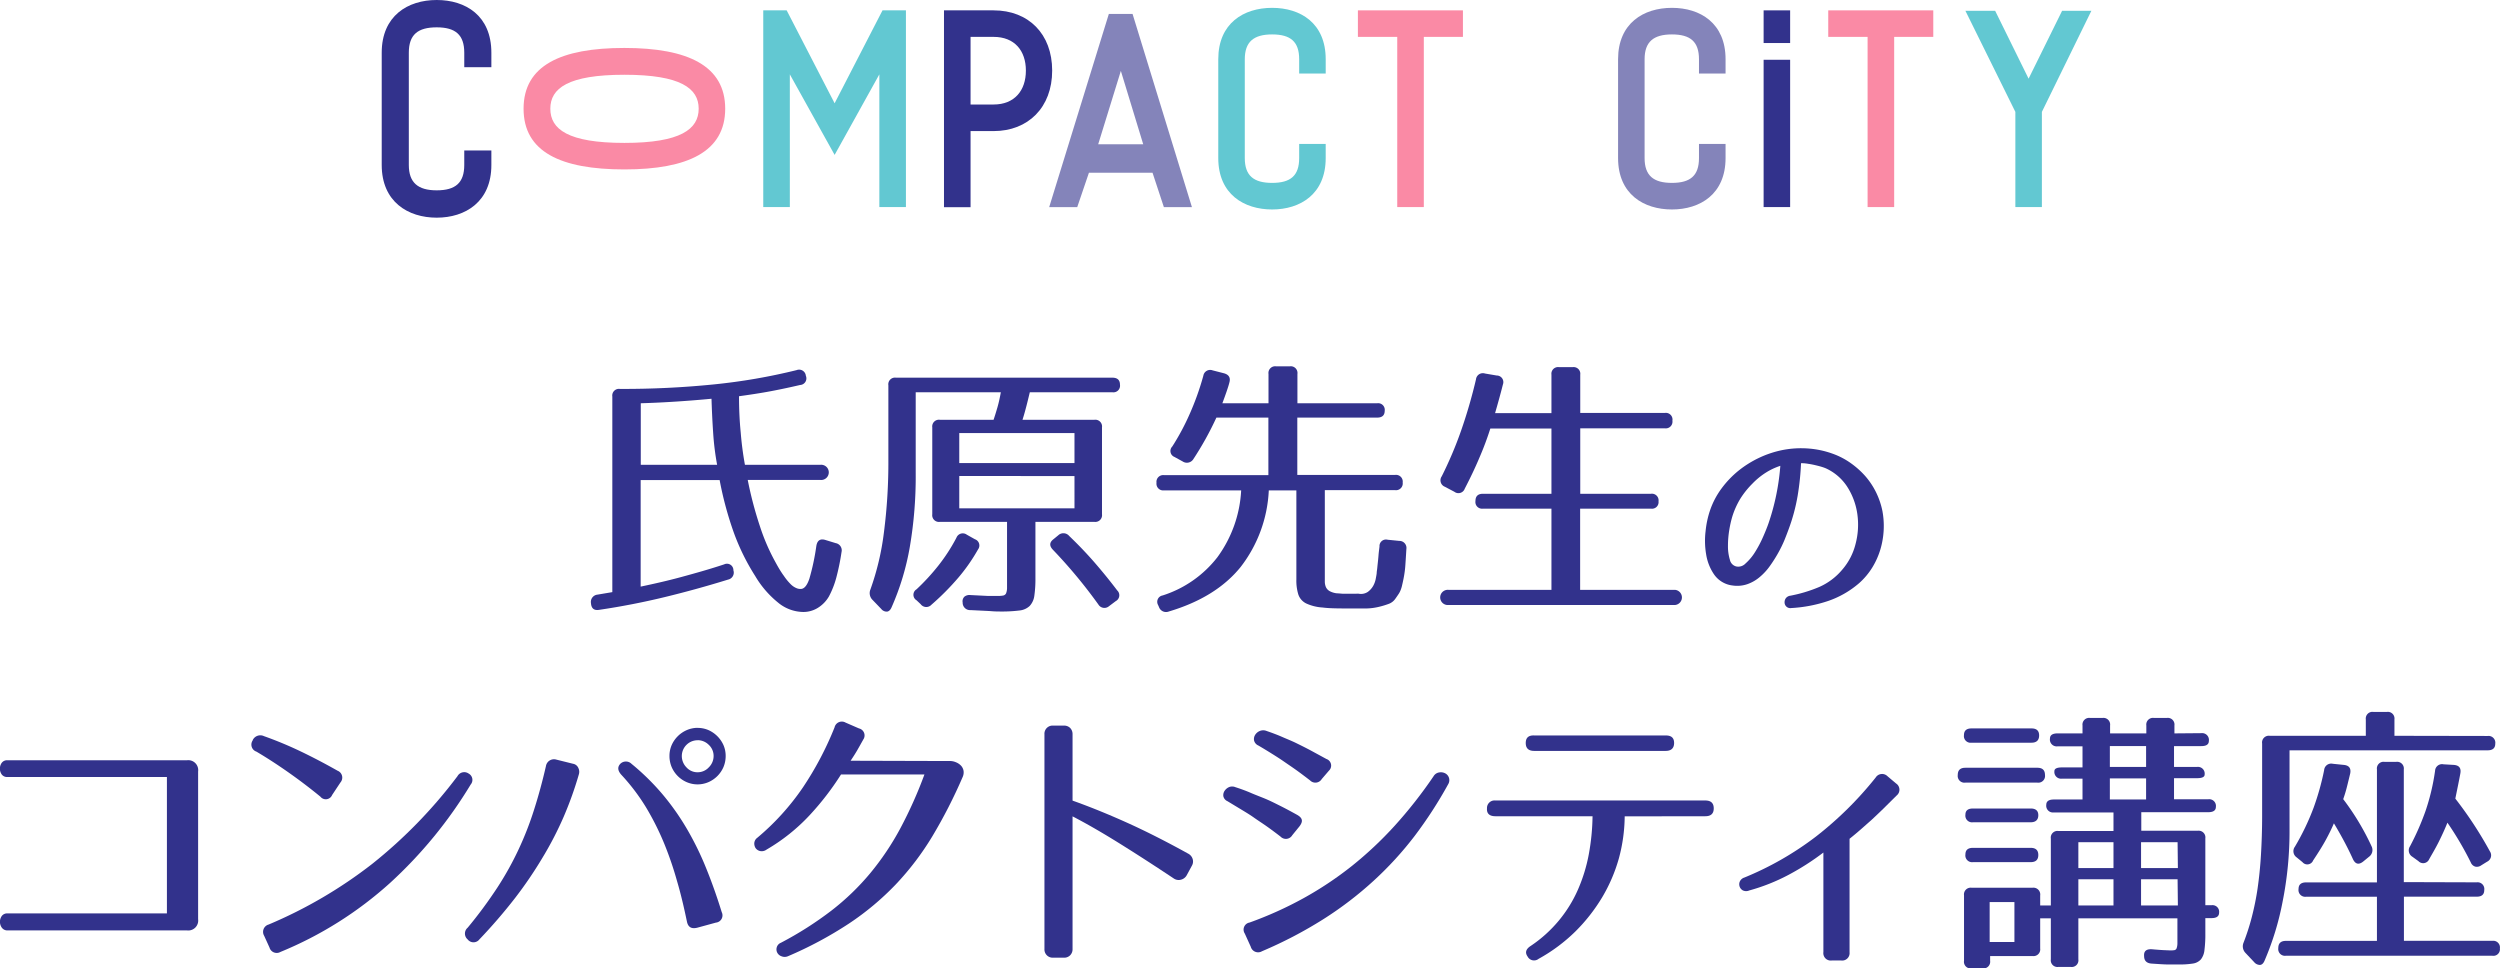
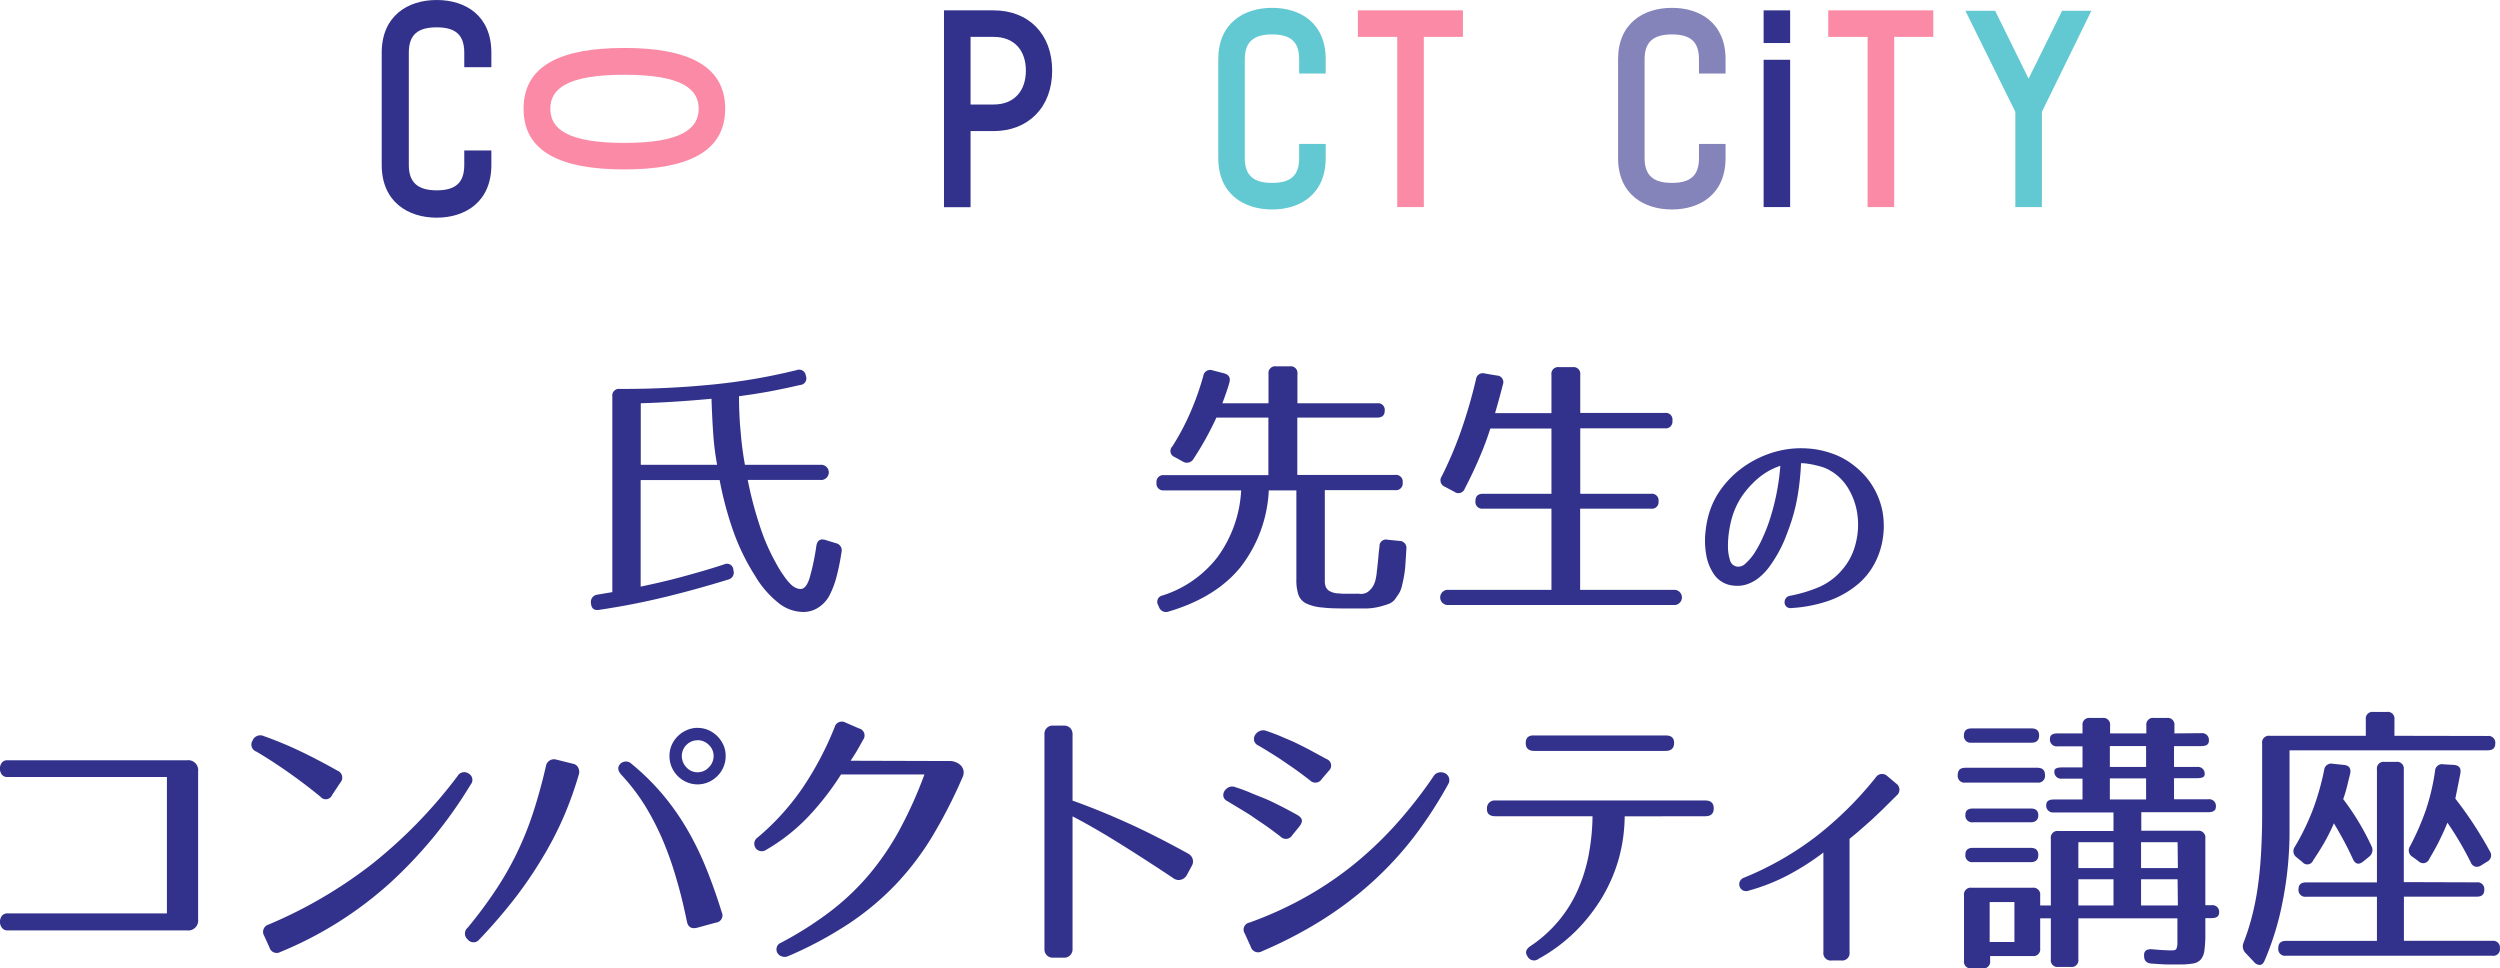
<svg xmlns="http://www.w3.org/2000/svg" width="427.02" height="165.36" viewBox="0 0 427.02 165.36">
  <defs>
    <style>.a,.b{fill:#32328c;}.b{stroke:#32328c;stroke-miterlimit:10;stroke-width:0.5px;}.c{fill:#fa8aa5;}.d{fill:#62c8d2;}.e{fill:#8484ba;}</style>
  </defs>
  <path class="a" d="M137.66,64.22a1.13,1.13,0,0,1-1,1.54c-1.63.38-3.31.74-5,1.06s-3.54.6-5.43.86q0,3.27.29,6.19a55.2,55.2,0,0,0,.72,5.52h12.91a1.3,1.3,0,1,1,0,2.59H127.72a64.62,64.62,0,0,0,2.11,8,34.75,34.75,0,0,0,2.6,6c.54,1,1,1.76,1.46,2.38a9.29,9.29,0,0,0,1.18,1.44,3,3,0,0,0,1,.67,1.67,1.67,0,0,0,.81.12c.54-.06,1-.65,1.37-1.75a39.41,39.41,0,0,0,1.18-5.54c.15-1,.68-1.35,1.58-1.06l1.73.53a1.25,1.25,0,0,1,1,1.53,39.29,39.29,0,0,1-.89,4.35,15.09,15.09,0,0,1-1.27,3.24,5.56,5.56,0,0,1-1.78,1.87,4.68,4.68,0,0,1-2.64.77,6.88,6.88,0,0,1-4.27-1.61A16.77,16.77,0,0,1,129,98.4,37.74,37.74,0,0,1,125.35,91a59.17,59.17,0,0,1-2.43-9H109.43v18.2c2.27-.48,4.59-1,6.94-1.64s4.79-1.32,7.32-2.16a1.1,1.1,0,0,1,1.58.92v.09a1.22,1.22,0,0,1-.91,1.59q-5.43,1.68-10.87,3t-11.11,2.16c-.9.16-1.38-.22-1.44-1.15a1.25,1.25,0,0,1,1.1-1.44l2.55-.43V67.73a1.14,1.14,0,0,1,1.29-1.3h.05a153.7,153.7,0,0,0,16-.77,101,101,0,0,0,14.13-2.44,1.16,1.16,0,0,1,1.59,1ZM122.49,79.39a46,46,0,0,1-.67-5.35q-.19-2.75-.29-5.93c-2,.19-4,.35-6,.48s-4,.23-6.08.29V79.39Z" />
-   <path class="a" d="M190,64.51c.86,0,1.3.4,1.3,1.2A1.13,1.13,0,0,1,190,67H175.9c-.19.8-.38,1.58-.58,2.35s-.41,1.55-.67,2.35h12.29a1.15,1.15,0,0,1,1.29,1.3V87.84a1.15,1.15,0,0,1-1.29,1.3H176.86v9.64a20.08,20.08,0,0,1-.19,3,3.14,3.14,0,0,1-.8,1.73,3,3,0,0,1-1.77.77,24.08,24.08,0,0,1-3.19.17c-.42,0-1,0-1.9-.08l-3.24-.16a1.26,1.26,0,0,1-1.34-1.3,1.08,1.08,0,0,1,.31-1,1.37,1.37,0,0,1,1-.27l3,.15c.78,0,1.35,0,1.71,0a4.47,4.47,0,0,0,.91-.07.69.69,0,0,0,.48-.36,2.52,2.52,0,0,0,.17-.91c0-.42,0-1,0-1.78V89.14H160.54a1.15,1.15,0,0,1-1.3-1.3V73a1.15,1.15,0,0,1,1.3-1.3h9.17c.22-.64.44-1.36.67-2.16s.41-1.64.57-2.54H156.41V80.74a71.39,71.39,0,0,1-1,12.64,44,44,0,0,1-3.12,10.35c-.19.45-.45.69-.76.74a1.19,1.19,0,0,1-1-.45L149,102.43a1.62,1.62,0,0,1-.33-1.73,45.07,45.07,0,0,0,2.3-9.67,93.16,93.16,0,0,0,.77-12.55V65.81a1.14,1.14,0,0,1,1.29-1.3Zm-23.47,27.6a1.12,1.12,0,0,1,.53,1.73,30.78,30.78,0,0,1-3.36,4.82,43.72,43.72,0,0,1-4.61,4.64,1.19,1.19,0,0,1-1.83-.1l-.71-.67a1.09,1.09,0,0,1,0-1.87,36.94,36.94,0,0,0,3.69-4,30.5,30.5,0,0,0,3.12-4.8,1.16,1.16,0,0,1,1.78-.53Zm17-18.14H163.85V79.1h19.68Zm0,7.34H163.85v5.52h19.68Zm-2.78,10.13a1.28,1.28,0,0,1,1.87.1q2.44,2.34,4.46,4.68t3.75,4.63a1.13,1.13,0,0,1-.24,1.82l-1.16.87a1.2,1.2,0,0,1-1.82-.29,85.82,85.82,0,0,0-7.73-9.31c-.67-.68-.65-1.28.05-1.83Z" />
  <path class="a" d="M236.52,70.15c0,.79-.43,1.18-1.3,1.18H221.59v9.79h16.7a1.15,1.15,0,0,1,1.3,1.3v0a1.15,1.15,0,0,1-1.3,1.3h-12V98.4c0,.35,0,.7,0,1a2.43,2.43,0,0,0,.19.89,1.51,1.51,0,0,0,.62.67,3.34,3.34,0,0,0,1.32.39c.29,0,.63.05,1,.07l1.41,0,.79,0a1.62,1.62,0,0,1,.51,0,2.11,2.11,0,0,0,1.49-.31,3.26,3.26,0,0,0,.91-1,4,4,0,0,0,.45-1.2c.08-.42.14-.74.17-1,0,0,0-.2.05-.51s.07-.67.12-1.1.1-.91.14-1.44.11-1,.17-1.51a1.11,1.11,0,0,1,1.39-1.16l2,.2a1.2,1.2,0,0,1,1.2,1.39c-.06,1-.12,2-.17,2.69a17.68,17.68,0,0,1-.31,2.35c-.09.45-.17.81-.24,1.1a5.21,5.21,0,0,1-.24.82,3.46,3.46,0,0,1-.38.74c-.16.24-.35.52-.58.84a2.33,2.33,0,0,1-1,.79,13.88,13.88,0,0,1-1.85.56,10,10,0,0,1-2,.26c-.69,0-1.57,0-2.66,0-2,0-3.64,0-4.86-.16a7.86,7.86,0,0,1-2.83-.7,2.65,2.65,0,0,1-1.33-1.51,8,8,0,0,1-.34-2.57V83.76h-4.71a23.08,23.08,0,0,1-4.82,13.1q-4.2,5.19-12.26,7.59a1.28,1.28,0,0,1-1.68-.77l-.15-.34a1.1,1.1,0,0,1,.77-1.63,19.21,19.21,0,0,0,9.36-6.53A21.13,21.13,0,0,0,212,83.76H198.84a1.15,1.15,0,0,1-1.3-1.3v0a1.15,1.15,0,0,1,1.3-1.3h17.81V71.33h-8.88a54.09,54.09,0,0,1-3.94,7.1,1.3,1.3,0,0,1-1.82.39l-1.4-.77a1.09,1.09,0,0,1-.38-1.78,40.41,40.41,0,0,0,3-5.61,46.59,46.59,0,0,0,2.31-6.48,1.18,1.18,0,0,1,1.58-.92l1.87.48q1.35.34,1,1.59c-.12.48-.29,1-.5,1.61s-.44,1.24-.7,1.94h7.88v-5a1.15,1.15,0,0,1,1.29-1.31h2.35a1.15,1.15,0,0,1,1.3,1.31v5h13.63A1.13,1.13,0,0,1,236.52,70.15Z" />
  <path class="a" d="M285.66,71.86v0a1.14,1.14,0,0,1-1.29,1.3H269.92V84.34H282a1.14,1.14,0,0,1,1.29,1.29A1.12,1.12,0,0,1,282,86.88h-12.1v13.87H286.1a1.3,1.3,0,0,1,0,2.59H247.41a1.3,1.3,0,1,1,0-2.59H265V86.88H253.31a1.14,1.14,0,0,1-1.29-1.3c0-.83.43-1.24,1.29-1.24H265V73.2H254.56a52.7,52.7,0,0,1-1.9,5.06c-.71,1.68-1.54,3.42-2.47,5.21a1.14,1.14,0,0,1-1.77.53l-1.63-.86a1.18,1.18,0,0,1-.53-1.78,66.35,66.35,0,0,0,3.29-7.75,87,87,0,0,0,2.56-8.81,1.18,1.18,0,0,1,1.54-1l2,.34a1.13,1.13,0,0,1,1.06,1.53q-.53,2.11-1.34,4.9H265V64a1.14,1.14,0,0,1,1.29-1.29h2.36A1.14,1.14,0,0,1,269.92,64v6.53h14.45A1.14,1.14,0,0,1,285.66,71.86Z" />
  <path class="b" d="M305.84,102a24.62,24.62,0,0,0,5-1.51,11.08,11.08,0,0,0,4-3,10.85,10.85,0,0,0,2.32-4.41,13.15,13.15,0,0,0,.34-5.27,11.86,11.86,0,0,0-1.76-4.79A8.85,8.85,0,0,0,312,79.78a6.4,6.4,0,0,0-.65-.24c-.34-.11-.73-.21-1.19-.32s-.93-.2-1.42-.27a6.37,6.37,0,0,0-1.35-.07,45.08,45.08,0,0,1-.59,5.79,31.35,31.35,0,0,1-1.54,5.69c-.19.53-.43,1.14-.71,1.84a21,21,0,0,1-1.05,2.14,22.93,22.93,0,0,1-1.37,2.16,9.67,9.67,0,0,1-1.69,1.85,6.43,6.43,0,0,1-2.05,1.19,5.08,5.08,0,0,1-2.41.22A4.22,4.22,0,0,1,293,98a8.09,8.09,0,0,1-1.33-3.35,13.5,13.5,0,0,1-.09-3.92,15.58,15.58,0,0,1,.74-3.46,13.54,13.54,0,0,1,1.92-3.67,16.33,16.33,0,0,1,2.86-3,17.47,17.47,0,0,1,3.55-2.21,17.09,17.09,0,0,1,4-1.3,16.17,16.17,0,0,1,4.23-.23,15.34,15.34,0,0,1,4.2.92,12.39,12.39,0,0,1,2.9,1.53,14.34,14.34,0,0,1,2.43,2.17,12.51,12.51,0,0,1,1.81,2.72,12.87,12.87,0,0,1,1.07,3.15,13.83,13.83,0,0,1-.33,6.37,12.91,12.91,0,0,1-1.35,3.05,11.76,11.76,0,0,1-2.21,2.64,15.77,15.77,0,0,1-5.21,3,23.43,23.43,0,0,1-6.24,1.2.73.73,0,0,1-.88-.7.92.92,0,0,1,.16-.57A.87.87,0,0,1,305.84,102ZM295.62,88.27a19,19,0,0,0-.49,2.2,16.92,16.92,0,0,0-.23,2.75,8.1,8.1,0,0,0,.34,2.47A1.72,1.72,0,0,0,296.52,97a1.94,1.94,0,0,0,1.8-.57,9,9,0,0,0,1.67-2,20,20,0,0,0,1.37-2.59c.4-.9.7-1.66.92-2.28a39.05,39.05,0,0,0,1.38-5.06,39.69,39.69,0,0,0,.71-5.28,11.24,11.24,0,0,0-2.74,1.21,12.54,12.54,0,0,0-2.48,2A14.88,14.88,0,0,0,297.08,85,13.92,13.92,0,0,0,295.62,88.27Z" />
  <path class="a" d="M.31,158.45a1.72,1.72,0,0,1,0-2,1.14,1.14,0,0,1,1-.43H28.51V132.72H1.3a1.14,1.14,0,0,1-1-.43,1.72,1.72,0,0,1,0-2,1.14,1.14,0,0,1,1-.43H31.92a1.7,1.7,0,0,1,1.92,1.92V157a1.7,1.7,0,0,1-1.92,1.92H1.3A1.14,1.14,0,0,1,.31,158.45Z" />
  <path class="a" d="M56.73,135.79a1.17,1.17,0,0,1-2,.29c-1.72-1.41-3.48-2.75-5.25-4s-3.67-2.51-5.69-3.7a1.26,1.26,0,0,1-.62-1.92l0-.05a1.44,1.44,0,0,1,1.92-.67,64.51,64.51,0,0,1,6.34,2.64q3,1.44,6.24,3.27a1.26,1.26,0,0,1,.48,2ZM45.12,159.84a1.3,1.3,0,0,1,.76-1.92,78.18,78.18,0,0,0,17.67-10.34,82.65,82.65,0,0,0,14.59-15,1.31,1.31,0,0,1,1.92-.44A1.22,1.22,0,0,1,80.4,134a76,76,0,0,1-13.76,16.8,64.32,64.32,0,0,1-18.74,11.8,1.28,1.28,0,0,1-1.87-.76Z" />
  <path class="a" d="M97.89,130.46a1.21,1.21,0,0,1,.91.75,1.46,1.46,0,0,1,.09,1,61.21,61.21,0,0,1-2.61,7.3,58.49,58.49,0,0,1-3.58,6.93A70.08,70.08,0,0,1,88,153.36a90.3,90.3,0,0,1-6.12,7.1,1.26,1.26,0,0,1-2,0,1.31,1.31,0,0,1,0-2,75.57,75.57,0,0,0,5.06-6.84,53.1,53.1,0,0,0,3.67-6.6,55,55,0,0,0,2.64-6.8q1.11-3.48,2-7.36A1.39,1.39,0,0,1,95,129.74Zm21.21,28c-1,.25-1.58-.1-1.77-1.06-.48-2.3-1-4.57-1.66-6.81a59,59,0,0,0-2.23-6.53,46,46,0,0,0-3.07-6.12,34.38,34.38,0,0,0-4.23-5.59c-.64-.71-.7-1.33-.19-1.88a1.36,1.36,0,0,1,1.92,0,40.8,40.8,0,0,1,5.26,5.16,42.37,42.37,0,0,1,4.17,5.9,51.45,51.45,0,0,1,3.29,6.7q1.44,3.54,2.69,7.58a1.24,1.24,0,0,1-1,1.78Zm.05-34.13a4.63,4.63,0,0,1,1.87.38,5.06,5.06,0,0,1,2.55,2.55,4.63,4.63,0,0,1,.38,1.87,4.88,4.88,0,0,1-.38,1.9,4.93,4.93,0,0,1-2.55,2.56,4.68,4.68,0,0,1-3.74,0,4.93,4.93,0,0,1-2.55-2.56,4.88,4.88,0,0,1-.38-1.9,4.63,4.63,0,0,1,.38-1.87,5,5,0,0,1,2.57-2.55A4.71,4.71,0,0,1,119.15,124.32Zm0,2.11a2.7,2.7,0,0,0-2.69,2.69,2.76,2.76,0,0,0,.79,1.94,2.52,2.52,0,0,0,1.9.84,2.58,2.58,0,0,0,1.92-.84,2.71,2.71,0,0,0,.82-1.94,2.57,2.57,0,0,0-.82-1.9A2.68,2.68,0,0,0,119.15,126.43Z" />
  <path class="a" d="M163.28,130.2a2.46,2.46,0,0,1,.87.58,1.76,1.76,0,0,1,.43.86,1.9,1.9,0,0,1-.15,1.08,86,86,0,0,1-5.18,10.13,48,48,0,0,1-6.24,8.21,47.15,47.15,0,0,1-8,6.69,65.89,65.89,0,0,1-10.44,5.59,1.41,1.41,0,0,1-1.08,0,1.28,1.28,0,0,1-.72-.6,1.23,1.23,0,0,1-.1-.91,1.18,1.18,0,0,1,.7-.79,59.76,59.76,0,0,0,8.64-5.5,42.13,42.13,0,0,0,6.65-6.41,46.43,46.43,0,0,0,5.13-7.65,73.45,73.45,0,0,0,4.11-9.19H143.65a47.51,47.51,0,0,1-5.4,7,32.18,32.18,0,0,1-7.32,5.83,1.38,1.38,0,0,1-1.13.24,1.3,1.3,0,0,1-.74-.5,1.45,1.45,0,0,1-.22-.87,1.24,1.24,0,0,1,.51-.89,42.14,42.14,0,0,0,7.8-8.61,55.16,55.16,0,0,0,5.4-10.25,1.27,1.27,0,0,1,1.87-.82l2.3,1a1.23,1.23,0,0,1,.72,1.92c-.35.64-.69,1.24-1,1.78s-.7,1.15-1.15,1.82l16.85.05A2.56,2.56,0,0,1,163.28,130.2Z" />
  <path class="a" d="M201.71,150.26a1.47,1.47,0,0,1-1.22-.21q-4.91-3.27-9.29-6t-8-4.61v22.65a1.46,1.46,0,0,1-.41,1.08,1.42,1.42,0,0,1-1.08.41h-1.82a1.41,1.41,0,0,1-1.49-1.49V125.42a1.39,1.39,0,0,1,1.49-1.48h1.82a1.46,1.46,0,0,1,1.08.4,1.49,1.49,0,0,1,.41,1.08v11.33q4.36,1.55,9.19,3.72t10.58,5.35a1.53,1.53,0,0,1,.75.92,1.41,1.41,0,0,1-.12,1.1l-.91,1.68A1.56,1.56,0,0,1,201.71,150.26Z" />
  <path class="a" d="M220.73,142.66a1.26,1.26,0,0,1-2,.24c-.83-.64-1.62-1.23-2.37-1.76s-1.49-1-2.21-1.51-1.45-.94-2.19-1.39l-2.3-1.39a1.2,1.2,0,0,1-.7-.84,1.3,1.3,0,0,1,.2-.91,1.74,1.74,0,0,1,.76-.65,1.39,1.39,0,0,1,1.08,0c1,.32,1.86.64,2.69,1s1.66.66,2.47,1,1.66.77,2.52,1.2,1.81.94,2.84,1.51,1.07,1.16.43,2Zm-8.11,16.8a1.22,1.22,0,0,1,.81-1.88,63.63,63.63,0,0,0,9.24-4.17,59.78,59.78,0,0,0,8.21-5.47,63.21,63.21,0,0,0,7.34-6.89,76.63,76.63,0,0,0,6.65-8.47,1.35,1.35,0,0,1,1-.65,1.6,1.6,0,0,1,1,.17,1.31,1.31,0,0,1,.62.74,1.34,1.34,0,0,1-.14,1.13,72.72,72.72,0,0,1-5.71,8.81,58.6,58.6,0,0,1-7,7.65,61.17,61.17,0,0,1-8.56,6.55,73,73,0,0,1-10.52,5.5,1.3,1.3,0,0,1-1.92-.77Zm13.15-26.4a1.27,1.27,0,0,1-2,.24c-.83-.64-1.61-1.23-2.35-1.76s-1.45-1-2.14-1.48-1.39-.92-2.11-1.37-1.46-.9-2.23-1.35a1.26,1.26,0,0,1-.74-.88,1.35,1.35,0,0,1,.19-.94,1.7,1.7,0,0,1,.81-.67,1.52,1.52,0,0,1,1.13,0c.93.32,1.8.64,2.62,1s1.62.67,2.42,1.06,1.62.8,2.45,1.24l2.74,1.49a1.19,1.19,0,0,1,.43,2Z" />
  <path class="a" d="M277.51,139.44a28.07,28.07,0,0,1-1,7.2,27.55,27.55,0,0,1-2.86,6.65,29.77,29.77,0,0,1-4.58,5.83,28.73,28.73,0,0,1-6.27,4.66,1.24,1.24,0,0,1-1.87-.39c-.48-.67-.31-1.28.53-1.82a22.5,22.5,0,0,0,4.82-4.35,22.27,22.27,0,0,0,3.24-5.25,27.71,27.71,0,0,0,1.85-6,38.47,38.47,0,0,0,.65-6.55H255.43c-1,0-1.51-.45-1.44-1.34a1.29,1.29,0,0,1,1.44-1.35h35.85q1.44,0,1.44,1.35c0,.89-.48,1.34-1.44,1.34Zm-15.46-11.18q-1.44,0-1.44-1.35t1.44-1.29h22.46c1,0,1.44.43,1.44,1.29s-.47,1.35-1.44,1.35Z" />
  <path class="a" d="M314.48,164.06h-1.59a1.27,1.27,0,0,1-1.44-1.44v-17a43.69,43.69,0,0,1-5.93,3.8,33,33,0,0,1-6.74,2.68,1.32,1.32,0,0,1-1.06,0,1.19,1.19,0,0,1-.55-1.52,1.26,1.26,0,0,1,.79-.69,53.39,53.39,0,0,0,12.22-7,60.61,60.61,0,0,0,10.2-10.08,1.29,1.29,0,0,1,2-.24l1.48,1.25a1.27,1.27,0,0,1,.1,2.06l-2.3,2.28c-.71.69-1.38,1.32-2,1.9l-1.87,1.65c-.61.53-1.23,1.05-1.87,1.56v19.39A1.27,1.27,0,0,1,314.48,164.06Z" />
  <path class="a" d="M348,131.14c.87,0,1.3.41,1.3,1.24a1.15,1.15,0,0,1-1.3,1.3H335.7a1.15,1.15,0,0,1-1.3-1.3c0-.83.43-1.24,1.3-1.24Zm28-5.91a1.16,1.16,0,0,1,1.29,1.33c0,.59-.43.88-1.29.88h-4.66V131h3.93a1.15,1.15,0,0,1,1.3,1.3c0,.41-.43.62-1.3.62h-3.93v3.6h5.85a1.15,1.15,0,0,1,1.3,1.3c0,.6-.43.91-1.3.91H365.75v3.17h9.64a1.15,1.15,0,0,1,1.3,1.3v11.42h1.06a1.13,1.13,0,0,1,1.29,1.26c0,.63-.43.94-1.29.94h-1.06v2.64a20.71,20.71,0,0,1-.15,2.79,3.09,3.09,0,0,1-.6,1.61,2.29,2.29,0,0,1-1.36.72,14.53,14.53,0,0,1-2.45.16c-.35,0-.93,0-1.73,0s-1.76-.08-2.88-.15q-1.29-.09-1.29-1.29c-.07-.84.38-1.22,1.34-1.16q1.2.11,2,.15l1.17.05a3.86,3.86,0,0,0,.68-.05.5.5,0,0,0,.36-.31,2.57,2.57,0,0,0,.14-.84c0-.39,0-.93,0-1.64v-2.64H355v7a1.14,1.14,0,0,1-1.29,1.3h-2.12a1.14,1.14,0,0,1-1.29-1.3v-7h-1.82V162a1.15,1.15,0,0,1-1.3,1.3h-7.25v.81a1.15,1.15,0,0,1-1.3,1.3h-1.87a1.14,1.14,0,0,1-1.29-1.3V152.93a1.15,1.15,0,0,1,1.29-1.3h10.42a1.17,1.17,0,0,1,1.3,1.34v1.69h1.82V143.24a1.14,1.14,0,0,1,1.29-1.3H361v-3.17H350.82a1.15,1.15,0,0,1-1.3-1.3c0-.61.44-.91,1.31-.91h4.88V133h-3.5a1.15,1.15,0,0,1-1.3-1.3c0-.41.43-.62,1.3-.62h3.5v-3.6h-4.26a1.16,1.16,0,0,1-1.3-1.32c0-.59.43-.89,1.3-.89h4.26v-1.36a1.14,1.14,0,0,1,1.29-1.28h2.13a1.14,1.14,0,0,1,1.29,1.28v1.36h6.19v-1.36a1.14,1.14,0,0,1,1.3-1.28h2.2a1.14,1.14,0,0,1,1.3,1.28v1.36Zm-29-.81c.87,0,1.3.4,1.3,1.2s-.43,1.24-1.3,1.24H336.75a1.14,1.14,0,0,1-1.29-1.29c0-.77.43-1.15,1.29-1.15Zm-.14,13.68c.86,0,1.3.38,1.3,1.15s-.44,1.2-1.3,1.2H337a1.14,1.14,0,0,1-1.29-1.3q0-1.05,1.29-1.05Zm0,6.72c.86,0,1.3.4,1.3,1.22s-.44,1.22-1.3,1.22H337a1.15,1.15,0,0,1-1.29-1.32c0-.75.43-1.12,1.29-1.12Zm-2.78,9.26h-4.23v6.82h4.23ZM361,143.86H355v4.41H361Zm0,6.33H355v4.47H361Zm5.57-22.75h-6.19V131h6.19Zm0,5.52h-6.19v3.6h6.19Zm5.38,10.9h-6.24v4.41H372Zm0,6.33h-6.24v4.47H372Z" />
  <path class="a" d="M424.91,125.71a1.16,1.16,0,0,1,1.3,1.32c0,.76-.44,1.13-1.3,1.13H391.07V141.7a61.38,61.38,0,0,1-1.2,12.4,48.28,48.28,0,0,1-3.07,10c-.19.45-.45.69-.77.72a1.31,1.31,0,0,1-1-.48l-1.49-1.58a1.62,1.62,0,0,1-.33-1.73,38.56,38.56,0,0,0,1.41-4.37,46.37,46.37,0,0,0,1-4.94c.25-1.76.45-3.66.57-5.69s.2-4.25.2-6.65V127a1.15,1.15,0,0,1,1.29-1.32h16.42v-2.8a1.14,1.14,0,0,1,1.29-1.28h2.31a1.14,1.14,0,0,1,1.29,1.28v2.8Zm-1.87,25a1.15,1.15,0,0,1,1.29,1.32c0,.76-.43,1.13-1.29,1.13H410.61v7.54h15.12A1.14,1.14,0,0,1,427,162a1.12,1.12,0,0,1-1.29,1.25H390.45a1.15,1.15,0,0,1-1.3-1.3c0-.83.43-1.24,1.3-1.24H406v-7.54H393.9a1.15,1.15,0,0,1-1.29-1.32c0-.75.43-1.13,1.29-1.13H406V131.42a1.14,1.14,0,0,1,1.29-1.29h2a1.15,1.15,0,0,1,1.3,1.29v19.25Zm-22.71-20.06q1.35.13,1.11,1.44c-.16.67-.33,1.37-.51,2.09a23.31,23.31,0,0,1-.69,2.32,43.18,43.18,0,0,1,4.85,8.07,1.42,1.42,0,0,1-.44,1.77l-1,.82c-.77.61-1.36.45-1.78-.48s-1-2.1-1.56-3.14-1.11-2-1.66-2.91c-.35.83-.8,1.76-1.36,2.79s-1.29,2.2-2.19,3.55a1.07,1.07,0,0,1-1.82.29l-1-.82a1.28,1.28,0,0,1-.29-1.82,41.74,41.74,0,0,0,3.19-6.65,45.29,45.29,0,0,0,1.8-6.41,1.21,1.21,0,0,1,1.49-1.1Zm18.77,0c.93.06,1.31.54,1.15,1.44-.12.67-.26,1.36-.4,2.06s-.3,1.46-.46,2.26a66.31,66.31,0,0,1,5.9,9,1.21,1.21,0,0,1-.48,1.78l-1,.62a1.26,1.26,0,0,1-1,.22,1.19,1.19,0,0,1-.77-.7,55.22,55.22,0,0,0-4-6.81c-.45,1.12-.95,2.21-1.49,3.29s-1.09,2-1.63,2.95a1.11,1.11,0,0,1-1.83.33l-1.05-.76a1.26,1.26,0,0,1-.39-1.78,44.82,44.82,0,0,0,2.64-6,37.31,37.31,0,0,0,1.64-6.89,1.19,1.19,0,0,1,1.44-1.11Z" />
  <path class="a" d="M305.77,7.35h-4.53V1.77h4.53Zm-4.53,2.86h4.53V35.37h-4.53Z" />
  <path class="a" d="M65.2,28.18V9c0-6.3,4.46-9,9.39-9s9.34,2.66,9.34,9v2.48H79.3V9c0-3.05-1.5-4.33-4.71-4.33S69.83,5.91,69.83,9V28.18c0,3,1.54,4.33,4.76,4.33s4.71-1.29,4.71-4.33V25.7h4.63v2.48c0,6.3-4.46,9-9.34,9S65.2,34.48,65.2,28.18Z" />
  <path class="c" d="M106.65,28.94c-10.88,0-17.22-3-17.22-10.37S95.77,8.19,106.65,8.19s17.22,3.07,17.22,10.38S117.53,28.94,106.65,28.94Zm0-4.53c9.62,0,12.69-2.36,12.69-5.84s-3.07-5.8-12.69-5.8S94,15.08,94,18.57,97,24.41,106.65,24.41Z" />
-   <path class="d" d="M154.74,1.77v33.6H150.2V12.7l-7.64,13.76L134.91,12.7V35.37h-4.54V1.77h4l8.19,15.87,8.18-15.87Z" />
  <path class="a" d="M161.24,1.77h8.48c5.93,0,10,4,10,10.29s-4.11,10.33-10,10.33h-3.94v13h-4.54Zm4.54,4.53V17.85h3.94c3.57,0,5.51-2.39,5.51-5.79s-1.94-5.76-5.51-5.76Z" />
-   <path class="e" d="M193.45,2.38l10.14,33H198.8l-1.94-5.88H186l-2,5.88h-4.79l10.19-33Zm1.82,22.26-3.82-12.53-3.87,12.53Z" />
  <path class="d" d="M208.09,27V10.12c0-6.17,4.36-8.78,9.2-8.78s9.15,2.61,9.15,8.78v2.44h-4.53V10.12c0-3-1.47-4.24-4.62-4.24s-4.67,1.26-4.67,4.24V27c0,3,1.51,4.24,4.67,4.24S221.91,30,221.91,27V24.58h4.53V27c0,6.18-4.37,8.78-9.15,8.78S208.09,33.19,208.09,27Z" />
  <path class="c" d="M238.66,35.37V6.3h-6.72V1.77h17.94V6.3H243.2V35.37Z" />
  <path class="e" d="M276.38,27V10.12c0-6.17,4.37-8.78,9.2-8.78s9.16,2.61,9.16,8.78v2.44H290.2V10.12c0-3-1.47-4.24-4.62-4.24s-4.67,1.26-4.67,4.24V27c0,3,1.52,4.24,4.67,4.24S290.2,30,290.2,27V24.58h4.54V27c0,6.18-4.37,8.78-9.16,8.78S276.38,33.19,276.38,27Z" />
  <path class="c" d="M319,35.37V6.3h-6.72V1.77h17.94V6.3h-6.68V35.37Z" />
  <path class="d" d="M348.77,19.11V35.37h-4.53V19.11L335.71,1.85h5.08l5.71,11.59,5.72-11.59h5Z" />
</svg>